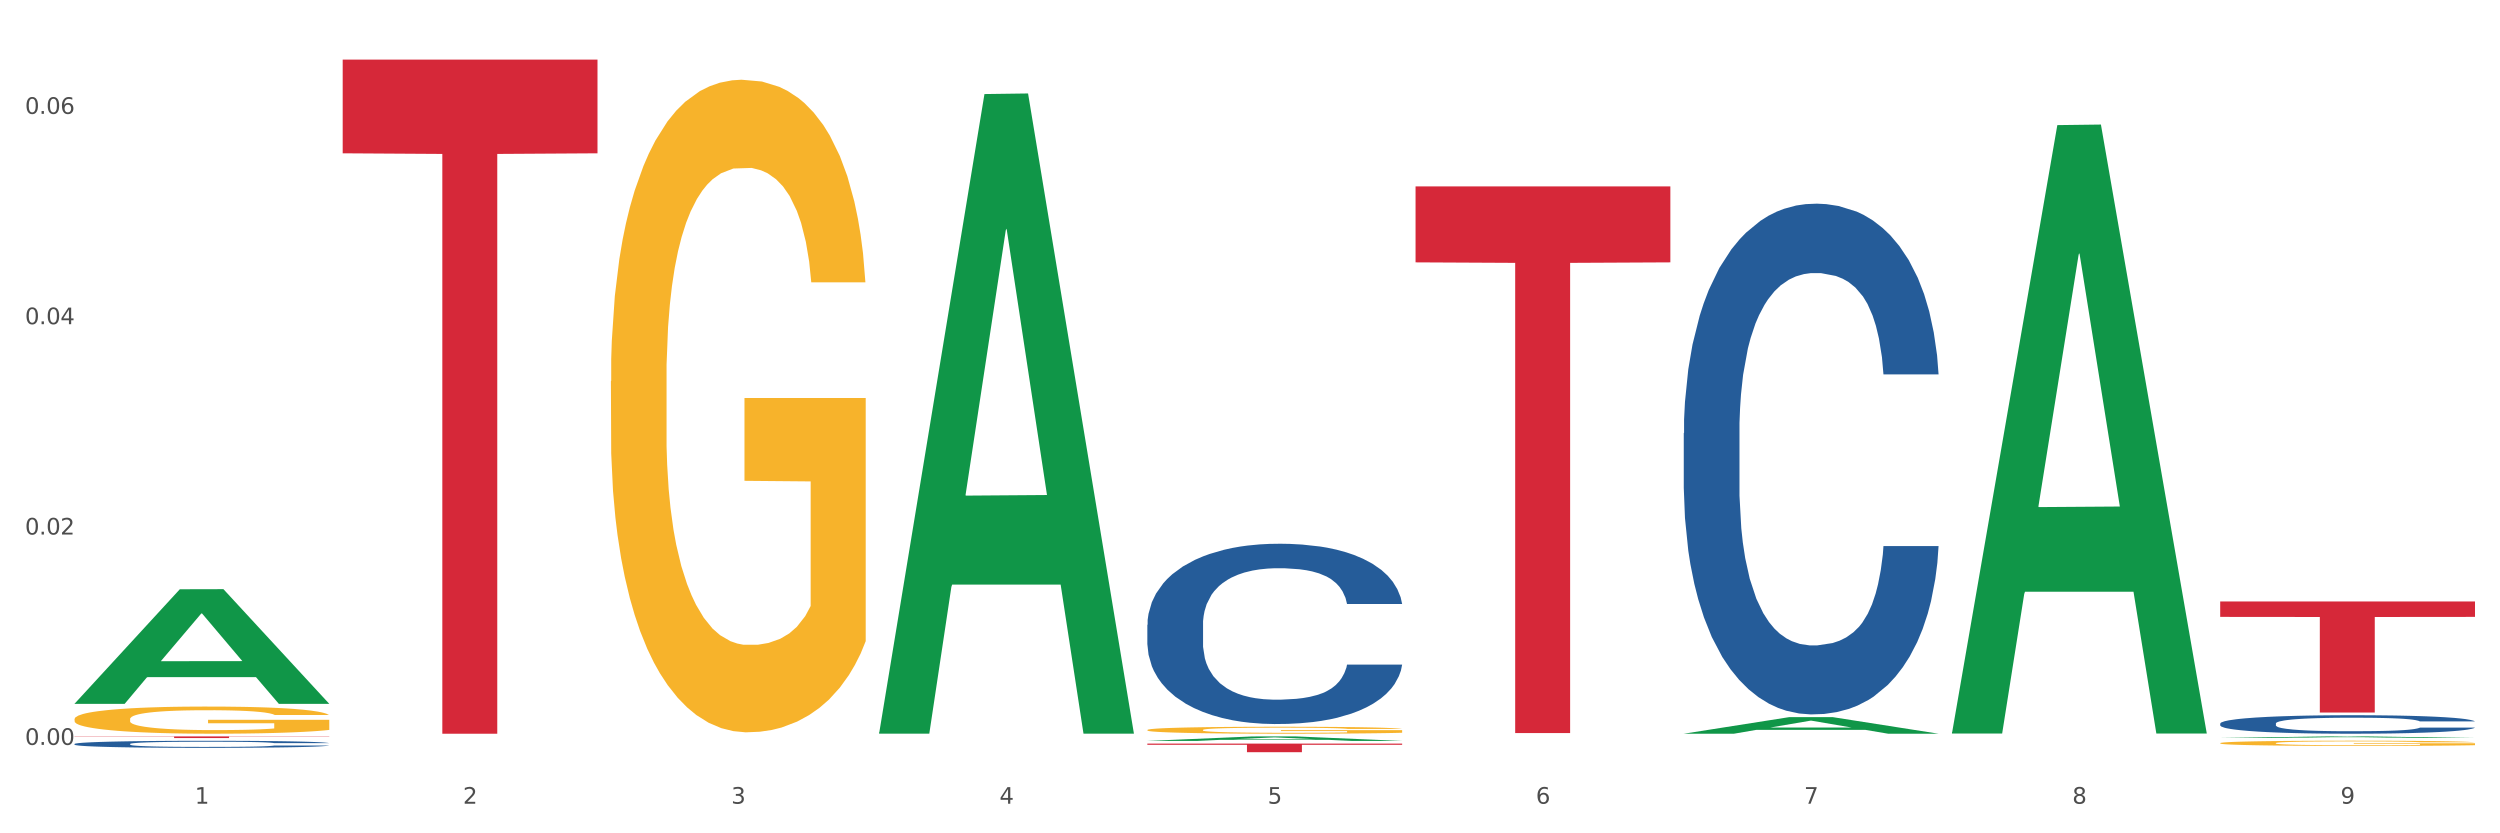
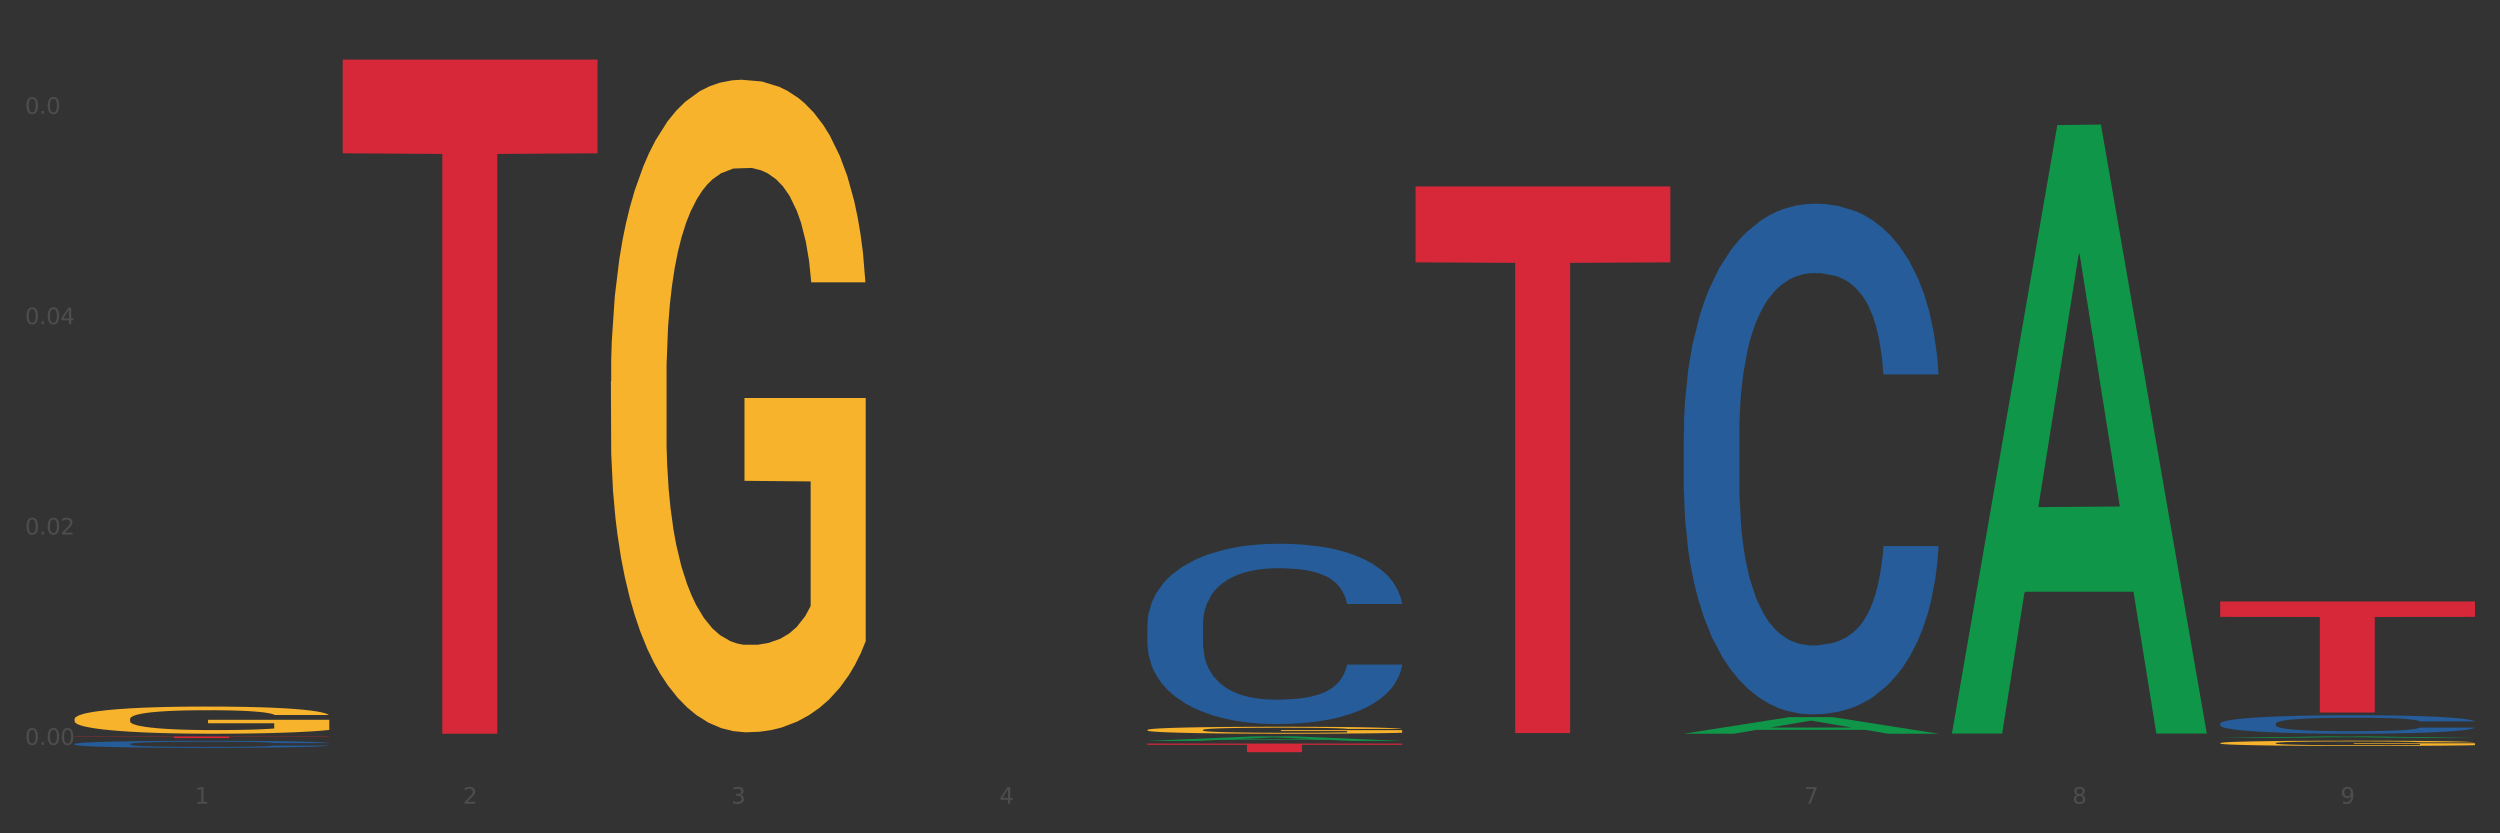
<svg xmlns="http://www.w3.org/2000/svg" xmlns:xlink="http://www.w3.org/1999/xlink" width="1080pt" height="360pt" viewBox="0 0 1080 360" version="1.1">
  <rect x="0" y="0" width="1080" height="360" fill="#333333" stroke="none" />
  <defs>
    <style type="text/css">*{stroke-linejoin: round; stroke-linecap: butt}</style>
  </defs>
  <g id="figure_1">
    <g id="patch_1">
-       <path d="M 0 360  L 1080 360  L 1080 0  L 0 0  z " style="fill: #ffffff; stroke: #ffffff; stroke-linejoin: miter" />
-     </g>
+       </g>
    <g id="axes_1">
      <g id="matplotlib.axis_1">
        <g id="xtick_1">
          <g id="text_1">
            <g style="fill: #4d4d4d" transform="translate(84.159 347.204) scale(0.096 -0.096)">
              <defs>
                <path id="DejaVuSans-31" d="M 794 531  L 1825 531  L 1825 4091  L 703 3866  L 703 4441  L 1819 4666  L 2450 4666  L 2450 531  L 3481 531  L 3481 0  L 794 0  L 794 531  z " transform="scale(0.016)" />
              </defs>
              <use xlink:href="#DejaVuSans-31" />
            </g>
          </g>
        </g>
        <g id="xtick_2">
          <g id="text_2">
            <g style="fill: #4d4d4d" transform="translate(200.027 347.204) scale(0.096 -0.096)">
              <defs>
                <path id="DejaVuSans-32" d="M 1228 531  L 3431 531  L 3431 0  L 469 0  L 469 531  Q 828 903 1448 1529  Q 2069 2156 2228 2338  Q 2531 2678 2651 2914  Q 2772 3150 2772 3378  Q 2772 3750 2511 3984  Q 2250 4219 1831 4219  Q 1534 4219 1204 4116  Q 875 4013 500 3803  L 500 4441  Q 881 4594 1212 4672  Q 1544 4750 1819 4750  Q 2544 4750 2975 4387  Q 3406 4025 3406 3419  Q 3406 3131 3298 2873  Q 3191 2616 2906 2266  Q 2828 2175 2409 1742  Q 1991 1309 1228 531  z " transform="scale(0.016)" />
              </defs>
              <use xlink:href="#DejaVuSans-32" />
            </g>
          </g>
        </g>
        <g id="xtick_3">
          <g id="text_3">
            <g style="fill: #4d4d4d" transform="translate(315.896 347.204) scale(0.096 -0.096)">
              <defs>
                <path id="DejaVuSans-33" d="M 2597 2516  Q 3050 2419 3304 2112  Q 3559 1806 3559 1356  Q 3559 666 3084 287  Q 2609 -91 1734 -91  Q 1441 -91 1130 -33  Q 819 25 488 141  L 488 750  Q 750 597 1062 519  Q 1375 441 1716 441  Q 2309 441 2620 675  Q 2931 909 2931 1356  Q 2931 1769 2642 2001  Q 2353 2234 1838 2234  L 1294 2234  L 1294 2753  L 1863 2753  Q 2328 2753 2575 2939  Q 2822 3125 2822 3475  Q 2822 3834 2567 4026  Q 2313 4219 1838 4219  Q 1578 4219 1281 4162  Q 984 4106 628 3988  L 628 4550  Q 988 4650 1302 4700  Q 1616 4750 1894 4750  Q 2613 4750 3031 4423  Q 3450 4097 3450 3541  Q 3450 3153 3228 2886  Q 3006 2619 2597 2516  z " transform="scale(0.016)" />
              </defs>
              <use xlink:href="#DejaVuSans-33" />
            </g>
          </g>
        </g>
        <g id="xtick_4">
          <g id="text_4">
            <g style="fill: #4d4d4d" transform="translate(431.765 347.204) scale(0.096 -0.096)">
              <defs>
                <path id="DejaVuSans-34" d="M 2419 4116  L 825 1625  L 2419 1625  L 2419 4116  z M 2253 4666  L 3047 4666  L 3047 1625  L 3713 1625  L 3713 1100  L 3047 1100  L 3047 0  L 2419 0  L 2419 1100  L 313 1100  L 313 1709  L 2253 4666  z " transform="scale(0.016)" />
              </defs>
              <use xlink:href="#DejaVuSans-34" />
            </g>
          </g>
        </g>
        <g id="xtick_5">
          <g id="text_5">
            <g style="fill: #4d4d4d" transform="translate(547.634 347.204) scale(0.096 -0.096)">
              <defs>
-                 <path id="DejaVuSans-35" d="M 691 4666  L 3169 4666  L 3169 4134  L 1269 4134  L 1269 2991  Q 1406 3038 1543 3061  Q 1681 3084 1819 3084  Q 2600 3084 3056 2656  Q 3513 2228 3513 1497  Q 3513 744 3044 326  Q 2575 -91 1722 -91  Q 1428 -91 1123 -41  Q 819 9 494 109  L 494 744  Q 775 591 1075 516  Q 1375 441 1709 441  Q 2250 441 2565 725  Q 2881 1009 2881 1497  Q 2881 1984 2565 2268  Q 2250 2553 1709 2553  Q 1456 2553 1204 2497  Q 953 2441 691 2322  L 691 4666  z " transform="scale(0.016)" />
-               </defs>
+                 </defs>
              <use xlink:href="#DejaVuSans-35" />
            </g>
          </g>
        </g>
        <g id="xtick_6">
          <g id="text_6">
            <g style="fill: #4d4d4d" transform="translate(663.502 347.204) scale(0.096 -0.096)">
              <defs>
-                 <path id="DejaVuSans-36" d="M 2113 2584  Q 1688 2584 1439 2293  Q 1191 2003 1191 1497  Q 1191 994 1439 701  Q 1688 409 2113 409  Q 2538 409 2786 701  Q 3034 994 3034 1497  Q 3034 2003 2786 2293  Q 2538 2584 2113 2584  z M 3366 4563  L 3366 3988  Q 3128 4100 2886 4159  Q 2644 4219 2406 4219  Q 1781 4219 1451 3797  Q 1122 3375 1075 2522  Q 1259 2794 1537 2939  Q 1816 3084 2150 3084  Q 2853 3084 3261 2657  Q 3669 2231 3669 1497  Q 3669 778 3244 343  Q 2819 -91 2113 -91  Q 1303 -91 875 529  Q 447 1150 447 2328  Q 447 3434 972 4092  Q 1497 4750 2381 4750  Q 2619 4750 2861 4703  Q 3103 4656 3366 4563  z " transform="scale(0.016)" />
-               </defs>
+                 </defs>
              <use xlink:href="#DejaVuSans-36" />
            </g>
          </g>
        </g>
        <g id="xtick_7">
          <g id="text_7">
            <g style="fill: #4d4d4d" transform="translate(779.371 347.204) scale(0.096 -0.096)">
              <defs>
                <path id="DejaVuSans-37" d="M 525 4666  L 3525 4666  L 3525 4397  L 1831 0  L 1172 0  L 2766 4134  L 525 4134  L 525 4666  z " transform="scale(0.016)" />
              </defs>
              <use xlink:href="#DejaVuSans-37" />
            </g>
          </g>
        </g>
        <g id="xtick_8">
          <g id="text_8">
            <g style="fill: #4d4d4d" transform="translate(895.24 347.204) scale(0.096 -0.096)">
              <defs>
                <path id="DejaVuSans-38" d="M 2034 2216  Q 1584 2216 1326 1975  Q 1069 1734 1069 1313  Q 1069 891 1326 650  Q 1584 409 2034 409  Q 2484 409 2743 651  Q 3003 894 3003 1313  Q 3003 1734 2745 1975  Q 2488 2216 2034 2216  z M 1403 2484  Q 997 2584 770 2862  Q 544 3141 544 3541  Q 544 4100 942 4425  Q 1341 4750 2034 4750  Q 2731 4750 3128 4425  Q 3525 4100 3525 3541  Q 3525 3141 3298 2862  Q 3072 2584 2669 2484  Q 3125 2378 3379 2068  Q 3634 1759 3634 1313  Q 3634 634 3220 271  Q 2806 -91 2034 -91  Q 1263 -91 848 271  Q 434 634 434 1313  Q 434 1759 690 2068  Q 947 2378 1403 2484  z M 1172 3481  Q 1172 3119 1398 2916  Q 1625 2713 2034 2713  Q 2441 2713 2670 2916  Q 2900 3119 2900 3481  Q 2900 3844 2670 4047  Q 2441 4250 2034 4250  Q 1625 4250 1398 4047  Q 1172 3844 1172 3481  z " transform="scale(0.016)" />
              </defs>
              <use xlink:href="#DejaVuSans-38" />
            </g>
          </g>
        </g>
        <g id="xtick_9">
          <g id="text_9">
            <g style="fill: #4d4d4d" transform="translate(1011.108 347.204) scale(0.096 -0.096)">
              <defs>
                <path id="DejaVuSans-39" d="M 703 97  L 703 672  Q 941 559 1184 500  Q 1428 441 1663 441  Q 2288 441 2617 861  Q 2947 1281 2994 2138  Q 2813 1869 2534 1725  Q 2256 1581 1919 1581  Q 1219 1581 811 2004  Q 403 2428 403 3163  Q 403 3881 828 4315  Q 1253 4750 1959 4750  Q 2769 4750 3195 4129  Q 3622 3509 3622 2328  Q 3622 1225 3098 567  Q 2575 -91 1691 -91  Q 1453 -91 1209 -44  Q 966 3 703 97  z M 1959 2075  Q 2384 2075 2632 2365  Q 2881 2656 2881 3163  Q 2881 3666 2632 3958  Q 2384 4250 1959 4250  Q 1534 4250 1286 3958  Q 1038 3666 1038 3163  Q 1038 2656 1286 2365  Q 1534 2075 1959 2075  z " transform="scale(0.016)" />
              </defs>
              <use xlink:href="#DejaVuSans-39" />
            </g>
          </g>
        </g>
        <g id="xtick_10" />
        <g id="xtick_11" />
        <g id="xtick_12" />
        <g id="xtick_13" />
        <g id="xtick_14" />
        <g id="xtick_15" />
        <g id="xtick_16" />
        <g id="xtick_17" />
      </g>
      <g id="matplotlib.axis_2">
        <g id="ytick_1">
          <g id="text_10">
            <g style="fill: #4d4d4d" transform="translate(10.8 321.784) scale(0.096 -0.096)">
              <defs>
                <path id="DejaVuSans-30" d="M 2034 4250  Q 1547 4250 1301 3770  Q 1056 3291 1056 2328  Q 1056 1369 1301 889  Q 1547 409 2034 409  Q 2525 409 2770 889  Q 3016 1369 3016 2328  Q 3016 3291 2770 3770  Q 2525 4250 2034 4250  z M 2034 4750  Q 2819 4750 3233 4129  Q 3647 3509 3647 2328  Q 3647 1150 3233 529  Q 2819 -91 2034 -91  Q 1250 -91 836 529  Q 422 1150 422 2328  Q 422 3509 836 4129  Q 1250 4750 2034 4750  z " transform="scale(0.016)" />
                <path id="DejaVuSans-2e" d="M 684 794  L 1344 794  L 1344 0  L 684 0  L 684 794  z " transform="scale(0.016)" />
              </defs>
              <use xlink:href="#DejaVuSans-30" />
              <use xlink:href="#DejaVuSans-2e" transform="translate(63.623 0)" />
              <use xlink:href="#DejaVuSans-30" transform="translate(95.41 0)" />
              <use xlink:href="#DejaVuSans-30" transform="translate(159.033 0)" />
            </g>
          </g>
        </g>
        <g id="ytick_2">
          <g id="text_11">
            <g style="fill: #4d4d4d" transform="translate(10.8 230.919) scale(0.096 -0.096)">
              <use xlink:href="#DejaVuSans-30" />
              <use xlink:href="#DejaVuSans-2e" transform="translate(63.623 0)" />
              <use xlink:href="#DejaVuSans-30" transform="translate(95.41 0)" />
              <use xlink:href="#DejaVuSans-32" transform="translate(159.033 0)" />
            </g>
          </g>
        </g>
        <g id="ytick_3">
          <g id="text_12">
            <g style="fill: #4d4d4d" transform="translate(10.8 140.054) scale(0.096 -0.096)">
              <use xlink:href="#DejaVuSans-30" />
              <use xlink:href="#DejaVuSans-2e" transform="translate(63.623 0)" />
              <use xlink:href="#DejaVuSans-30" transform="translate(95.41 0)" />
              <use xlink:href="#DejaVuSans-34" transform="translate(159.033 0)" />
            </g>
          </g>
        </g>
        <g id="ytick_4">
          <g id="text_13">
            <g style="fill: #4d4d4d" transform="translate(10.8 49.189) scale(0.096 -0.096)">
              <use xlink:href="#DejaVuSans-30" />
              <use xlink:href="#DejaVuSans-2e" transform="translate(63.623 0)" />
              <use xlink:href="#DejaVuSans-30" transform="translate(95.41 0)" />
              <use xlink:href="#DejaVuSans-36" transform="translate(159.033 0)" />
            </g>
          </g>
        </g>
        <g id="ytick_5" />
        <g id="ytick_6" />
        <g id="ytick_7" />
      </g>
      <g id="PolyCollection_1">
-         <path d="M 32.175 303.972  L 32.288 303.925  L 77.68 254.56  L 96.518 254.514  L 142.25 304.065  L 120.462 304.065  L 110.589 292.526  L 63.722 292.526  L 63.382 292.712  L 53.85 304.065  L 32.175 304.065  L 32.175 303.972  L 69.623 285.64  L 104.689 285.594  L 87.326 265.075  L 87.099 264.982  L 86.872 265.122  L 69.51 285.594  L 69.623 285.64  L 32.175 303.972  z " clip-path="url(#p63fcc79b1e)" style="fill: #109648" />
        <path d="M 495.65 321.245  L 605.725 321.245  L 605.725 321.76  L 562.425 321.763  L 562.425 324.95  L 538.689 324.95  L 538.689 321.763  L 495.65 321.76  L 495.65 321.249  L 495.65 321.245  z " clip-path="url(#p63fcc79b1e)" style="fill: #d62839" />
        <path d="M 148.044 25.759  L 258.119 25.759  L 258.119 66.227  L 214.819 66.501  L 214.819 316.963  L 191.083 316.963  L 191.083 66.501  L 148.044 66.227  L 148.044 26.033  L 148.044 25.759  z " clip-path="url(#p63fcc79b1e)" style="fill: #d62839" />
        <path d="M 32.175 318.137  L 142.25 318.137  L 142.25 318.235  L 98.951 318.236  L 98.951 318.844  L 75.214 318.844  L 75.214 318.236  L 32.175 318.235  L 32.175 318.138  L 32.175 318.137  z " clip-path="url(#p63fcc79b1e)" style="fill: #d62839" />
        <path d="M 32.175 321.389  L 32.305 321.386  L 32.305 321.308  L 32.695 321.202  L 34.127 321.006  L 35.948 320.858  L 39.071 320.684  L 40.762 320.612  L 42.974 320.53  L 47.528 320.399  L 52.733 320.287  L 56.376 320.226  L 59.108 320.186  L 65.224 320.116  L 68.737 320.086  L 72.38 320.061  L 75.503 320.044  L 80.707 320.024  L 84.871 320.016  L 89.685 320.013  L 93.718 320.016  L 99.053 320.027  L 106.86 320.061  L 109.852 320.08  L 113.886 320.114  L 118.049 320.158  L 121.432 320.203  L 125.336 320.268  L 129.369 320.351  L 133.273 320.458  L 136.005 320.556  L 138.217 320.659  L 140.168 320.785  L 141.6 320.922  L 142.25 321.037  L 118.44 321.037  L 117.789 320.933  L 116.488 320.821  L 115.187 320.746  L 113.756 320.684  L 111.544 320.614  L 109.592 320.57  L 106.339 320.516  L 103.347 320.483  L 100.874 320.463  L 97.882 320.447  L 91.506 320.43  L 86.952 320.43  L 84.09 320.435  L 80.577 320.449  L 77.584 320.469  L 74.071 320.502  L 71.339 320.539  L 68.607 320.586  L 67.045 320.62  L 64.703 320.681  L 63.142 320.732  L 61.06 320.818  L 59.889 320.88  L 57.807 321.039  L 56.896 321.157  L 56.506 321.238  L 56.246 321.328  L 56.246 321.764  L 57.027 321.96  L 57.677 322.044  L 58.718 322.139  L 60.67 322.262  L 63.532 322.382  L 66.525 322.469  L 68.997 322.522  L 71.339 322.561  L 73.681 322.592  L 76.543 322.62  L 78.885 322.636  L 82.398 322.653  L 86.562 322.662  L 89.815 322.662  L 96.451 322.648  L 99.443 322.634  L 102.306 322.614  L 105.428 322.583  L 107.901 322.55  L 109.332 322.525  L 111.674 322.471  L 113.495 322.415  L 115.057 322.351  L 116.098 322.295  L 117.269 322.211  L 118.179 322.116  L 118.44 322.066  L 142.25 322.066  L 141.73 322.167  L 140.819 322.264  L 138.997 322.396  L 137.566 322.471  L 135.354 322.564  L 133.012 322.642  L 129.759 322.729  L 126.767 322.793  L 123.644 322.849  L 120.261 322.899  L 114.146 322.969  L 111.934 322.989  L 107.25 323.022  L 103.607 323.042  L 98.272 323.062  L 92.807 323.073  L 87.083 323.076  L 82.008 323.07  L 76.413 323.053  L 72.9 323.036  L 68.997 323.011  L 64.443 322.972  L 60.149 322.925  L 56.116 322.869  L 52.342 322.804  L 48.829 322.732  L 44.275 322.611  L 40.893 322.494  L 38.42 322.385  L 36.729 322.292  L 35.037 322.175  L 34.127 322.094  L 32.695 321.898  L 32.175 321.716  L 32.175 321.389  z " clip-path="url(#p63fcc79b1e)" style="fill: #255c99" />
        <path d="M 495.65 269.891  L 495.78 269.82  L 495.78 267.828  L 496.17 265.125  L 497.602 260.145  L 499.423 256.375  L 502.546 251.965  L 504.237 250.115  L 506.449 248.052  L 511.003 244.709  L 516.208 241.863  L 519.851 240.298  L 522.583 239.302  L 528.698 237.524  L 532.212 236.742  L 535.855 236.101  L 538.977 235.675  L 544.182 235.177  L 548.345 234.963  L 553.16 234.892  L 557.193 234.963  L 562.528 235.248  L 570.335 236.101  L 573.327 236.599  L 577.361 237.453  L 581.524 238.591  L 584.907 239.729  L 588.81 241.365  L 592.844 243.5  L 596.747 246.203  L 599.48 248.693  L 601.692 251.325  L 603.643 254.526  L 605.075 258.011  L 605.725 260.928  L 581.915 260.928  L 581.264 258.296  L 579.963 255.45  L 578.662 253.53  L 577.23 251.965  L 575.019 250.186  L 573.067 249.048  L 569.814 247.697  L 566.821 246.843  L 564.349 246.345  L 561.357 245.918  L 554.981 245.491  L 550.427 245.491  L 547.565 245.634  L 544.052 245.989  L 541.059 246.487  L 537.546 247.341  L 534.814 248.266  L 532.081 249.475  L 530.52 250.329  L 528.178 251.894  L 526.617 253.174  L 524.535 255.379  L 523.364 256.944  L 521.282 260.999  L 520.371 263.987  L 519.981 266.05  L 519.721 268.326  L 519.721 279.423  L 520.501 284.403  L 521.152 286.537  L 522.193 288.956  L 524.145 292.086  L 527.007 295.145  L 530 297.35  L 532.472 298.701  L 534.814 299.697  L 537.156 300.48  L 540.018 301.191  L 542.36 301.618  L 545.873 302.045  L 550.037 302.258  L 553.29 302.258  L 559.925 301.903  L 562.918 301.547  L 565.781 301.049  L 568.903 300.266  L 571.375 299.413  L 572.807 298.773  L 575.149 297.421  L 576.97 295.998  L 578.532 294.362  L 579.573 292.939  L 580.744 290.805  L 581.654 288.387  L 581.915 287.106  L 605.725 287.106  L 605.205 289.667  L 604.294 292.157  L 602.472 295.5  L 601.041 297.421  L 598.829 299.769  L 596.487 301.76  L 593.234 303.966  L 590.242 305.602  L 587.119 307.024  L 583.736 308.305  L 577.621 310.083  L 575.409 310.581  L 570.725 311.435  L 567.082 311.933  L 561.747 312.431  L 556.282 312.715  L 550.557 312.787  L 545.483 312.644  L 539.888 312.217  L 536.375 311.791  L 532.472 311.15  L 527.918 310.154  L 523.624 308.945  L 519.591 307.522  L 515.817 305.886  L 512.304 304.037  L 507.75 300.978  L 504.367 297.99  L 501.895 295.216  L 500.204 292.868  L 498.512 289.881  L 497.602 287.818  L 496.17 282.838  L 495.65 278.214  L 495.65 269.891  z " clip-path="url(#p63fcc79b1e)" style="fill: #255c99" />
        <path d="M 727.387 187.122  L 727.517 186.921  L 727.517 181.279  L 727.908 173.621  L 729.339 159.516  L 731.161 148.836  L 734.283 136.342  L 735.975 131.103  L 738.187 125.259  L 742.741 115.788  L 747.945 107.728  L 751.588 103.295  L 754.321 100.474  L 760.436 95.436  L 763.949 93.219  L 767.592 91.406  L 770.715 90.197  L 775.919 88.786  L 780.083 88.182  L 784.897 87.98  L 788.931 88.182  L 794.265 88.988  L 802.072 91.406  L 805.065 92.816  L 809.098 95.234  L 813.262 98.459  L 816.645 101.683  L 820.548 106.317  L 824.581 112.363  L 828.485 120.02  L 831.217 127.073  L 833.429 134.529  L 835.381 143.596  L 836.812 153.47  L 837.463 161.732  L 813.652 161.732  L 813.001 154.276  L 811.7 146.216  L 810.399 140.775  L 808.968 136.342  L 806.756 131.304  L 804.804 128.08  L 801.551 124.252  L 798.559 121.834  L 796.087 120.423  L 793.094 119.214  L 786.719 118.005  L 782.165 118.005  L 779.302 118.408  L 775.789 119.415  L 772.797 120.826  L 769.284 123.244  L 766.551 125.864  L 763.819 129.289  L 762.257 131.707  L 759.915 136.141  L 758.354 139.768  L 756.272 146.015  L 755.101 150.448  L 753.019 161.934  L 752.109 170.397  L 751.718 176.241  L 751.458 182.689  L 751.458 214.124  L 752.239 228.23  L 752.889 234.275  L 753.93 241.127  L 755.882 249.993  L 758.744 258.658  L 761.737 264.905  L 764.209 268.733  L 766.551 271.554  L 768.893 273.771  L 771.756 275.786  L 774.098 276.995  L 777.611 278.204  L 781.774 278.809  L 785.027 278.809  L 791.663 277.801  L 794.656 276.794  L 797.518 275.383  L 800.641 273.166  L 803.113 270.748  L 804.544 268.935  L 806.886 265.106  L 808.708 261.076  L 810.269 256.441  L 811.31 252.411  L 812.481 246.366  L 813.392 239.515  L 813.652 235.887  L 837.463 235.887  L 836.942 243.142  L 836.031 250.194  L 834.21 259.665  L 832.779 265.106  L 830.567 271.756  L 828.225 277.398  L 824.972 283.645  L 821.979 288.28  L 818.856 292.31  L 815.474 295.937  L 809.358 300.975  L 807.146 302.385  L 802.462 304.803  L 798.819 306.214  L 793.485 307.624  L 788.02 308.43  L 782.295 308.632  L 777.22 308.229  L 771.626 307.02  L 768.113 305.811  L 764.209 303.997  L 759.655 301.176  L 755.362 297.75  L 751.328 293.72  L 747.555 289.086  L 744.042 283.846  L 739.488 275.182  L 736.105 266.718  L 733.633 258.859  L 731.941 252.21  L 730.25 243.746  L 729.339 237.902  L 727.908 223.797  L 727.387 210.699  L 727.387 187.122  z " clip-path="url(#p63fcc79b1e)" style="fill: #255c99" />
        <path d="M 959.125 312.563  L 959.255 312.556  L 959.255 312.351  L 959.645 312.074  L 961.076 311.563  L 962.898 311.175  L 966.021 310.723  L 967.712 310.533  L 969.924 310.321  L 974.478 309.978  L 979.683 309.685  L 983.326 309.525  L 986.058 309.423  L 992.173 309.24  L 995.686 309.16  L 999.33 309.094  L 1002.452 309.05  L 1007.657 308.999  L 1011.82 308.977  L 1016.635 308.97  L 1020.668 308.977  L 1026.003 309.006  L 1033.809 309.094  L 1036.802 309.145  L 1040.835 309.233  L 1044.999 309.349  L 1048.382 309.466  L 1052.285 309.634  L 1056.319 309.853  L 1060.222 310.131  L 1062.955 310.387  L 1065.167 310.657  L 1067.118 310.986  L 1068.549 311.343  L 1069.2 311.643  L 1045.389 311.643  L 1044.739 311.373  L 1043.438 311.081  L 1042.137 310.883  L 1040.705 310.723  L 1038.493 310.54  L 1036.542 310.423  L 1033.289 310.284  L 1030.296 310.197  L 1027.824 310.146  L 1024.832 310.102  L 1018.456 310.058  L 1013.902 310.058  L 1011.04 310.073  L 1007.527 310.109  L 1004.534 310.16  L 1001.021 310.248  L 998.289 310.343  L 995.556 310.467  L 993.995 310.555  L 991.653 310.715  L 990.092 310.847  L 988.01 311.073  L 986.839 311.234  L 984.757 311.65  L 983.846 311.957  L 983.456 312.169  L 983.196 312.403  L 983.196 313.542  L 983.976 314.053  L 984.627 314.272  L 985.668 314.521  L 987.619 314.842  L 990.482 315.156  L 993.474 315.382  L 995.947 315.521  L 998.289 315.624  L 1000.631 315.704  L 1003.493 315.777  L 1005.835 315.821  L 1009.348 315.865  L 1013.512 315.886  L 1016.765 315.886  L 1023.4 315.85  L 1026.393 315.813  L 1029.255 315.762  L 1032.378 315.682  L 1034.85 315.594  L 1036.282 315.529  L 1038.624 315.39  L 1040.445 315.244  L 1042.006 315.076  L 1043.047 314.93  L 1044.218 314.711  L 1045.129 314.462  L 1045.389 314.331  L 1069.2 314.331  L 1068.68 314.594  L 1067.769 314.849  L 1065.947 315.193  L 1064.516 315.39  L 1062.304 315.631  L 1059.962 315.835  L 1056.709 316.062  L 1053.717 316.23  L 1050.594 316.376  L 1047.211 316.507  L 1041.096 316.69  L 1038.884 316.741  L 1034.2 316.829  L 1030.557 316.88  L 1025.222 316.931  L 1019.757 316.96  L 1014.032 316.967  L 1008.958 316.953  L 1003.363 316.909  L 999.85 316.865  L 995.947 316.799  L 991.393 316.697  L 987.099 316.573  L 983.065 316.427  L 979.292 316.259  L 975.779 316.069  L 971.225 315.755  L 967.842 315.448  L 965.37 315.163  L 963.679 314.922  L 961.987 314.616  L 961.076 314.404  L 959.645 313.893  L 959.125 313.418  L 959.125 312.563  z " clip-path="url(#p63fcc79b1e)" style="fill: #255c99" />
        <path d="M 611.519 80.52  L 721.594 80.52  L 721.594 113.339  L 678.294 113.561  L 678.294 316.681  L 654.557 316.681  L 654.557 113.561  L 611.519 113.339  L 611.519 80.742  L 611.519 80.52  z " clip-path="url(#p63fcc79b1e)" style="fill: #d62839" />
        <path d="M 959.125 321.025  L 959.255 321.023  L 959.255 320.949  L 959.515 320.885  L 960.814 320.73  L 962.764 320.602  L 964.193 320.534  L 965.623 320.479  L 967.312 320.423  L 969.391 320.365  L 973.16 320.28  L 975.5 320.237  L 978.359 320.192  L 983.557 320.126  L 987.326 320.089  L 991.225 320.058  L 997.593 320.021  L 1001.751 320.004  L 1006.17 319.992  L 1011.498 319.983  L 1015.527 319.981  L 1024.364 319.988  L 1031.902 320.006  L 1035.541 320.021  L 1040.219 320.045  L 1042.688 320.062  L 1046.717 320.095  L 1050.876 320.138  L 1053.735 320.175  L 1058.024 320.245  L 1061.273 320.316  L 1064.262 320.402  L 1065.821 320.462  L 1066.991 320.518  L 1068.03 320.582  L 1069.07 320.683  L 1045.677 320.683  L 1044.768 320.611  L 1043.338 320.543  L 1041.259 320.476  L 1039.439 320.435  L 1036.32 320.384  L 1033.461 320.351  L 1030.472 320.326  L 1026.833 320.305  L 1023.974 320.295  L 1019.946 320.287  L 1012.018 320.289  L 1006.69 320.305  L 1003.051 320.326  L 1000.712 320.344  L 998.632 320.365  L 996.293 320.394  L 993.564 320.437  L 991.614 320.476  L 989.665 320.526  L 988.106 320.576  L 986.676 320.633  L 985.506 320.695  L 984.597 320.759  L 983.817 320.838  L 983.167 320.968  L 983.167 321.25  L 983.427 321.314  L 984.077 321.399  L 984.857 321.463  L 986.156 321.539  L 987.326 321.591  L 989.535 321.665  L 992.004 321.727  L 993.954 321.766  L 995.903 321.799  L 999.282 321.844  L 1003.051 321.882  L 1006.3 321.904  L 1010.718 321.925  L 1013.708 321.933  L 1016.307 321.937  L 1022.675 321.937  L 1027.223 321.931  L 1032.292 321.917  L 1036.19 321.898  L 1039.439 321.875  L 1043.078 321.838  L 1045.418 321.803  L 1045.418 321.372  L 1016.827 321.37  L 1016.827 321.083  L 1069.2 321.083  L 1069.2 321.925  L 1066.991 321.968  L 1064.521 322.007  L 1061.922 322.042  L 1058.024 322.086  L 1053.345 322.127  L 1049.186 322.156  L 1044.768 322.181  L 1039.569 322.203  L 1032.811 322.224  L 1028.653 322.232  L 1023.454 322.239  L 1017.346 322.241  L 1012.018 322.236  L 1006.82 322.226  L 1001.361 322.208  L 996.033 322.181  L 992.004 322.154  L 987.976 322.121  L 983.687 322.078  L 980.308 322.036  L 977.709 321.999  L 974.85 321.952  L 971.731 321.89  L 969.391 321.834  L 967.312 321.776  L 965.103 321.702  L 963.543 321.638  L 961.984 321.558  L 961.074 321.498  L 960.034 321.405  L 959.255 321.275  L 959.125 321.025  z " clip-path="url(#p63fcc79b1e)" style="fill: #f7b32b" />
-         <path d="M 495.65 315.348  L 495.78 315.345  L 495.78 315.246  L 496.04 315.161  L 497.339 314.954  L 499.289 314.784  L 500.718 314.693  L 502.148 314.619  L 503.837 314.545  L 505.917 314.468  L 509.685 314.355  L 512.025 314.297  L 514.884 314.237  L 520.082 314.149  L 523.851 314.099  L 527.75 314.058  L 534.118 314.008  L 538.276 313.986  L 542.695 313.97  L 548.023 313.959  L 552.052 313.956  L 560.889 313.964  L 568.427 313.989  L 572.066 314.008  L 576.744 314.041  L 579.214 314.063  L 583.242 314.107  L 587.401 314.165  L 590.26 314.215  L 594.549 314.308  L 597.798 314.402  L 600.787 314.517  L 602.346 314.597  L 603.516 314.671  L 604.556 314.756  L 605.595 314.891  L 582.203 314.891  L 581.293 314.795  L 579.863 314.704  L 577.784 314.616  L 575.965 314.561  L 572.846 314.492  L 569.986 314.448  L 566.997 314.415  L 563.359 314.388  L 560.499 314.374  L 556.471 314.363  L 548.543 314.366  L 543.215 314.388  L 539.576 314.415  L 537.237 314.44  L 535.157 314.468  L 532.818 314.506  L 530.089 314.564  L 528.14 314.616  L 526.19 314.682  L 524.631 314.748  L 523.201 314.825  L 522.032 314.908  L 521.122 314.993  L 520.342 315.097  L 519.692 315.271  L 519.692 315.647  L 519.952 315.733  L 520.602 315.845  L 521.382 315.931  L 522.681 316.032  L 523.851 316.101  L 526.06 316.2  L 528.529 316.283  L 530.479 316.335  L 532.428 316.379  L 535.807 316.439  L 539.576 316.489  L 542.825 316.519  L 547.244 316.547  L 550.233 316.558  L 552.832 316.563  L 559.2 316.563  L 563.748 316.555  L 568.817 316.536  L 572.716 316.511  L 575.965 316.481  L 579.603 316.431  L 581.943 316.384  L 581.943 315.81  L 553.352 315.807  L 553.352 315.425  L 605.725 315.425  L 605.725 316.547  L 603.516 316.604  L 601.047 316.657  L 598.447 316.703  L 594.549 316.761  L 589.87 316.816  L 585.711 316.855  L 581.293 316.888  L 576.094 316.918  L 569.337 316.945  L 565.178 316.956  L 559.98 316.965  L 553.871 316.967  L 548.543 316.962  L 543.345 316.948  L 537.887 316.923  L 532.558 316.888  L 528.529 316.852  L 524.501 316.808  L 520.212 316.75  L 516.833 316.695  L 514.234 316.646  L 511.375 316.582  L 508.256 316.5  L 505.917 316.426  L 503.837 316.349  L 501.628 316.25  L 500.068 316.164  L 498.509 316.057  L 497.599 315.977  L 496.56 315.854  L 495.78 315.68  L 495.65 315.348  z " clip-path="url(#p63fcc79b1e)" style="fill: #f7b32b" />
+         <path d="M 495.65 315.348  L 495.78 315.345  L 495.78 315.246  L 496.04 315.161  L 497.339 314.954  L 499.289 314.784  L 500.718 314.693  L 502.148 314.619  L 503.837 314.545  L 505.917 314.468  L 509.685 314.355  L 512.025 314.297  L 514.884 314.237  L 520.082 314.149  L 523.851 314.099  L 527.75 314.058  L 534.118 314.008  L 538.276 313.986  L 542.695 313.97  L 548.023 313.959  L 552.052 313.956  L 560.889 313.964  L 568.427 313.989  L 572.066 314.008  L 576.744 314.041  L 579.214 314.063  L 583.242 314.107  L 587.401 314.165  L 590.26 314.215  L 594.549 314.308  L 597.798 314.402  L 600.787 314.517  L 602.346 314.597  L 603.516 314.671  L 604.556 314.756  L 605.595 314.891  L 582.203 314.891  L 581.293 314.795  L 579.863 314.704  L 577.784 314.616  L 575.965 314.561  L 572.846 314.492  L 569.986 314.448  L 566.997 314.415  L 563.359 314.388  L 560.499 314.374  L 556.471 314.363  L 548.543 314.366  L 543.215 314.388  L 539.576 314.415  L 537.237 314.44  L 535.157 314.468  L 532.818 314.506  L 530.089 314.564  L 528.14 314.616  L 526.19 314.682  L 524.631 314.748  L 523.201 314.825  L 522.032 314.908  L 521.122 314.993  L 520.342 315.097  L 519.692 315.271  L 519.692 315.647  L 519.952 315.733  L 520.602 315.845  L 521.382 315.931  L 522.681 316.032  L 523.851 316.101  L 526.06 316.2  L 528.529 316.283  L 530.479 316.335  L 532.428 316.379  L 535.807 316.439  L 539.576 316.489  L 542.825 316.519  L 547.244 316.547  L 550.233 316.558  L 552.832 316.563  L 559.2 316.563  L 563.748 316.555  L 568.817 316.536  L 572.716 316.511  L 575.965 316.481  L 579.603 316.431  L 581.943 316.384  L 581.943 315.81  L 553.352 315.807  L 553.352 315.425  L 605.725 315.425  L 605.725 316.547  L 603.516 316.604  L 601.047 316.657  L 598.447 316.703  L 594.549 316.761  L 589.87 316.816  L 585.711 316.855  L 581.293 316.888  L 576.094 316.918  L 569.337 316.945  L 565.178 316.956  L 559.98 316.965  L 553.871 316.967  L 548.543 316.962  L 543.345 316.948  L 537.887 316.923  L 532.558 316.888  L 528.529 316.852  L 524.501 316.808  L 520.212 316.75  L 516.833 316.695  L 514.234 316.646  L 508.256 316.5  L 505.917 316.426  L 503.837 316.349  L 501.628 316.25  L 500.068 316.164  L 498.509 316.057  L 497.599 315.977  L 496.56 315.854  L 495.78 315.68  L 495.65 315.348  z " clip-path="url(#p63fcc79b1e)" style="fill: #f7b32b" />
        <path d="M 263.912 164.718  L 264.042 164.46  L 264.042 155.191  L 264.302 147.21  L 265.602 127.9  L 267.551 111.937  L 268.981 103.44  L 270.41 96.488  L 272.1 89.537  L 274.179 82.328  L 277.948 71.771  L 280.287 66.365  L 283.146 60.7  L 288.345 52.461  L 292.114 47.827  L 296.012 43.965  L 302.38 39.33  L 306.539 37.271  L 310.958 35.726  L 316.286 34.696  L 320.315 34.438  L 329.152 35.211  L 336.689 37.528  L 340.328 39.33  L 345.007 42.42  L 347.476 44.48  L 351.505 48.599  L 355.663 54.006  L 358.523 58.641  L 362.811 67.394  L 366.06 76.148  L 369.049 86.962  L 370.609 94.429  L 371.778 101.38  L 372.818 109.362  L 373.858 121.978  L 350.465 121.978  L 349.555 112.966  L 348.126 104.47  L 346.047 96.231  L 344.227 91.082  L 341.108 84.645  L 338.249 80.525  L 335.26 77.436  L 331.621 74.861  L 328.762 73.574  L 324.733 72.544  L 316.806 72.801  L 311.477 74.861  L 307.839 77.436  L 305.499 79.753  L 303.42 82.328  L 301.081 85.932  L 298.352 91.339  L 296.402 96.231  L 294.453 102.41  L 292.893 108.59  L 291.464 115.799  L 290.294 123.523  L 289.384 131.504  L 288.605 141.288  L 287.955 157.509  L 287.955 192.782  L 288.215 200.763  L 288.865 211.32  L 289.644 219.301  L 290.944 228.828  L 292.114 235.264  L 294.323 244.533  L 296.792 252.257  L 298.741 257.149  L 300.691 261.269  L 304.07 266.933  L 307.839 271.567  L 311.088 274.4  L 315.506 276.974  L 318.495 278.004  L 321.094 278.519  L 327.462 278.519  L 332.011 277.747  L 337.079 275.944  L 340.978 273.627  L 344.227 270.795  L 347.866 266.161  L 350.205 261.784  L 350.205 207.973  L 321.614 207.715  L 321.614 171.927  L 373.988 171.927  L 373.988 276.974  L 371.778 282.381  L 369.309 287.273  L 366.71 291.65  L 362.811 297.057  L 358.133 302.206  L 353.974 305.811  L 349.555 308.9  L 344.357 311.733  L 337.599 314.307  L 333.44 315.337  L 328.242 316.11  L 322.134 316.367  L 316.806 315.852  L 311.607 314.565  L 306.149 312.248  L 300.821 308.9  L 296.792 305.553  L 292.763 301.434  L 288.475 296.027  L 285.096 290.878  L 282.497 286.243  L 279.637 280.321  L 276.518 272.597  L 274.179 265.646  L 272.1 258.437  L 269.891 249.168  L 268.331 241.186  L 266.772 231.145  L 265.862 223.678  L 264.822 212.092  L 264.042 195.872  L 263.912 164.718  z " clip-path="url(#p63fcc79b1e)" style="fill: #f7b32b" />
        <path d="M 32.175 310.656  L 32.305 310.645  L 32.305 310.26  L 32.565 309.928  L 33.864 309.124  L 35.814 308.46  L 37.243 308.106  L 38.673 307.817  L 40.362 307.527  L 42.442 307.227  L 46.211 306.788  L 48.55 306.563  L 51.409 306.327  L 56.607 305.984  L 60.376 305.791  L 64.275 305.631  L 70.643 305.438  L 74.802 305.352  L 79.22 305.288  L 84.548 305.245  L 88.577 305.234  L 97.414 305.266  L 104.952 305.363  L 108.591 305.438  L 113.269 305.566  L 115.739 305.652  L 119.767 305.824  L 123.926 306.049  L 126.785 306.242  L 131.074 306.606  L 134.323 306.97  L 137.312 307.42  L 138.871 307.731  L 140.041 308.02  L 141.081 308.352  L 142.12 308.877  L 118.728 308.877  L 117.818 308.502  L 116.388 308.149  L 114.309 307.806  L 112.49 307.592  L 109.371 307.324  L 106.512 307.152  L 103.522 307.024  L 99.884 306.917  L 97.025 306.863  L 92.996 306.82  L 85.068 306.831  L 79.74 306.917  L 76.101 307.024  L 73.762 307.12  L 71.683 307.227  L 69.343 307.377  L 66.614 307.602  L 64.665 307.806  L 62.715 308.063  L 61.156 308.32  L 59.726 308.62  L 58.557 308.942  L 57.647 309.274  L 56.867 309.681  L 56.217 310.356  L 56.217 311.824  L 56.477 312.156  L 57.127 312.596  L 57.907 312.928  L 59.206 313.324  L 60.376 313.592  L 62.585 313.978  L 65.055 314.299  L 67.004 314.503  L 68.953 314.674  L 72.332 314.91  L 76.101 315.103  L 79.35 315.221  L 83.769 315.328  L 86.758 315.371  L 89.357 315.392  L 95.725 315.392  L 100.274 315.36  L 105.342 315.285  L 109.241 315.189  L 112.49 315.071  L 116.129 314.878  L 118.468 314.696  L 118.468 312.456  L 89.877 312.446  L 89.877 310.956  L 142.25 310.956  L 142.25 315.328  L 140.041 315.553  L 137.572 315.757  L 134.973 315.939  L 131.074 316.164  L 126.395 316.378  L 122.237 316.528  L 117.818 316.657  L 112.62 316.775  L 105.862 316.882  L 101.703 316.925  L 96.505 316.957  L 90.397 316.967  L 85.068 316.946  L 79.87 316.892  L 74.412 316.796  L 69.083 316.657  L 65.055 316.517  L 61.026 316.346  L 56.737 316.121  L 53.358 315.907  L 50.759 315.714  L 47.9 315.467  L 44.781 315.146  L 42.442 314.857  L 40.362 314.557  L 38.153 314.171  L 36.594 313.839  L 35.034 313.421  L 34.124 313.11  L 33.085 312.628  L 32.305 311.953  L 32.175 310.656  z " clip-path="url(#p63fcc79b1e)" style="fill: #f7b32b" />
        <path d="M 959.125 259.829  L 1069.2 259.829  L 1069.2 266.496  L 1025.9 266.541  L 1025.9 307.8  L 1002.164 307.8  L 1002.164 266.541  L 959.125 266.496  L 959.125 259.874  L 959.125 259.829  z " clip-path="url(#p63fcc79b1e)" style="fill: #d62839" />
-         <path d="M 379.781 316.424  L 379.895 316.164  L 425.286 40.633  L 444.124 40.373  L 489.856 316.944  L 468.068 316.944  L 458.196 252.54  L 411.328 252.54  L 410.988 253.579  L 401.456 316.944  L 379.781 316.944  L 379.781 316.424  L 417.229 214.106  L 452.295 213.846  L 434.932 99.323  L 434.705 98.804  L 434.478 99.583  L 417.116 213.846  L 417.229 214.106  L 379.781 316.424  z " clip-path="url(#p63fcc79b1e)" style="fill: #109648" />
        <path d="M 495.65 320.072  L 495.763 320.07  L 541.155 318.139  L 559.993 318.137  L 605.725 320.076  L 583.937 320.076  L 574.064 319.624  L 527.197 319.624  L 526.857 319.631  L 517.324 320.076  L 495.65 320.076  L 495.65 320.072  L 533.098 319.355  L 568.163 319.353  L 550.801 318.55  L 550.574 318.547  L 550.347 318.552  L 532.985 319.353  L 533.098 319.355  L 495.65 320.072  z " clip-path="url(#p63fcc79b1e)" style="fill: #109648" />
        <path d="M 727.387 316.954  L 727.501 316.947  L 772.893 309.808  L 791.73 309.801  L 837.463 316.967  L 815.674 316.967  L 805.802 315.299  L 758.935 315.299  L 758.594 315.326  L 749.062 316.967  L 727.387 316.967  L 727.387 316.954  L 764.836 314.303  L 799.901 314.296  L 782.538 311.329  L 782.311 311.315  L 782.084 311.336  L 764.722 314.296  L 764.836 314.303  L 727.387 316.954  z " clip-path="url(#p63fcc79b1e)" style="fill: #109648" />
        <path d="M 843.256 316.395  L 843.369 316.148  L 888.761 54.049  L 907.599 53.802  L 953.331 316.889  L 931.543 316.889  L 921.67 255.626  L 874.803 255.626  L 874.463 256.614  L 864.931 316.889  L 843.256 316.889  L 843.256 316.395  L 880.704 219.065  L 915.77 218.818  L 898.407 109.878  L 898.18 109.384  L 897.953 110.125  L 880.591 218.818  L 880.704 219.065  L 843.256 316.395  z " clip-path="url(#p63fcc79b1e)" style="fill: #109648" />
        <path d="M 959.125 318.811  L 959.238 318.81  L 1004.63 318.138  L 1023.468 318.137  L 1069.2 318.812  L 1047.412 318.812  L 1037.539 318.655  L 990.672 318.655  L 990.332 318.657  L 980.799 318.812  L 959.125 318.812  L 959.125 318.811  L 996.573 318.561  L 1031.638 318.56  L 1014.276 318.281  L 1014.049 318.28  L 1013.822 318.281  L 996.46 318.56  L 996.573 318.561  L 959.125 318.811  z " clip-path="url(#p63fcc79b1e)" style="fill: #109648" />
      </g>
    </g>
  </g>
  <defs>
    <clipPath id="p63fcc79b1e">
      <rect x="32.175" y="10.8" width="1037.025" height="329.109" />
    </clipPath>
  </defs>
</svg>